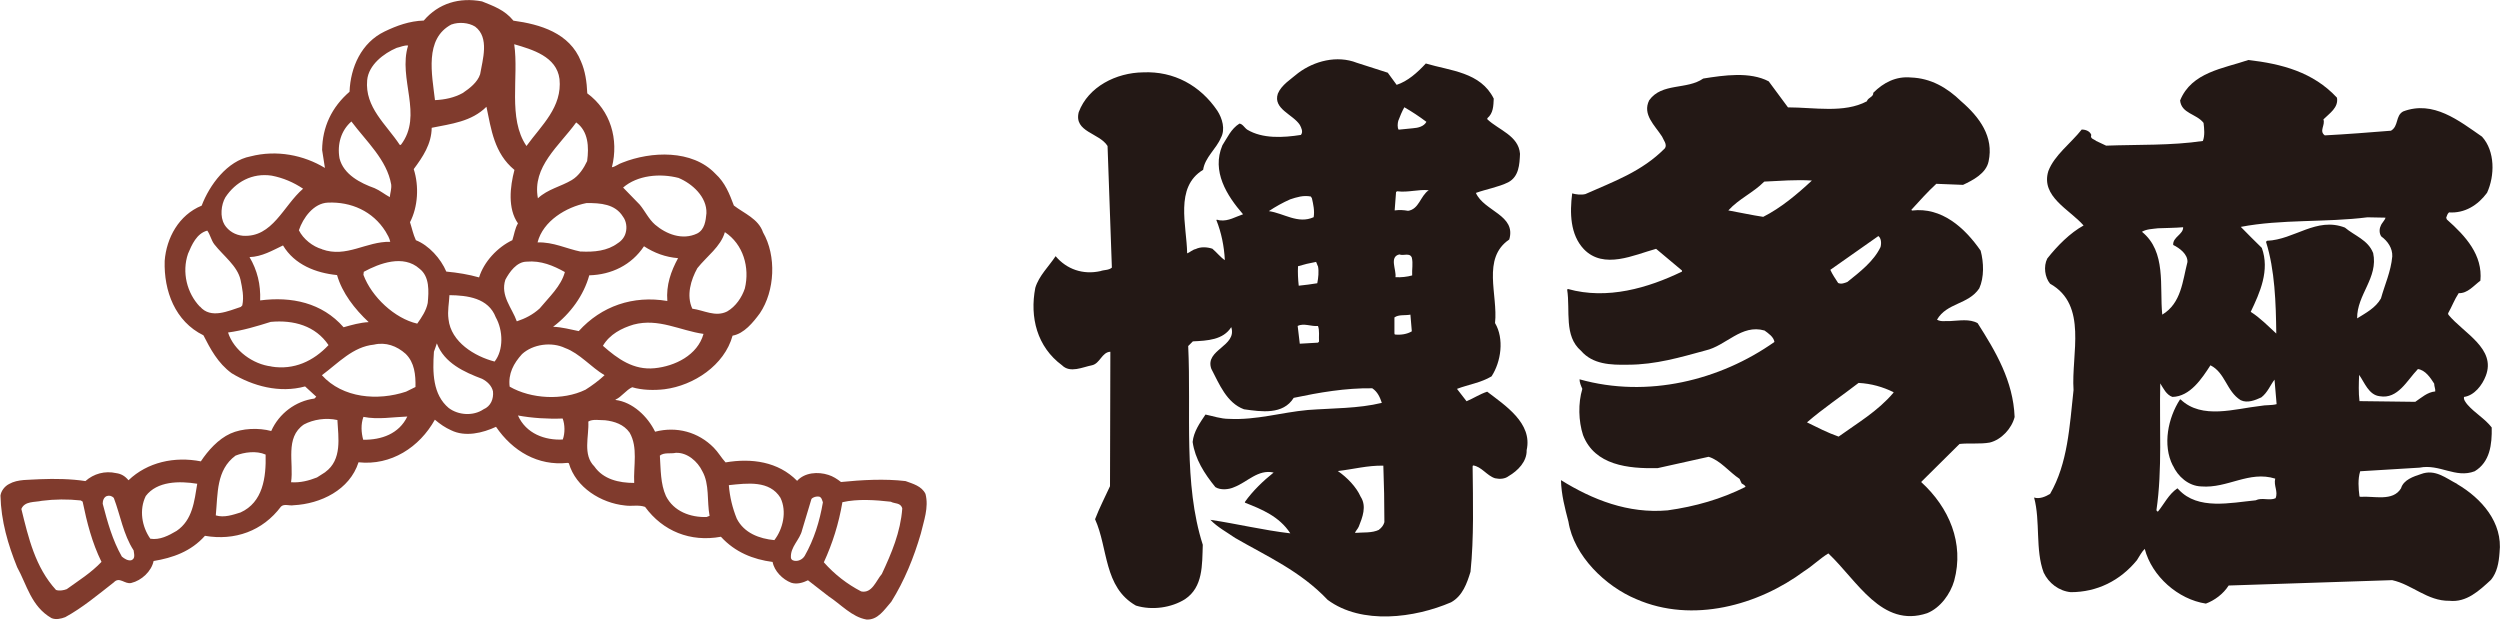
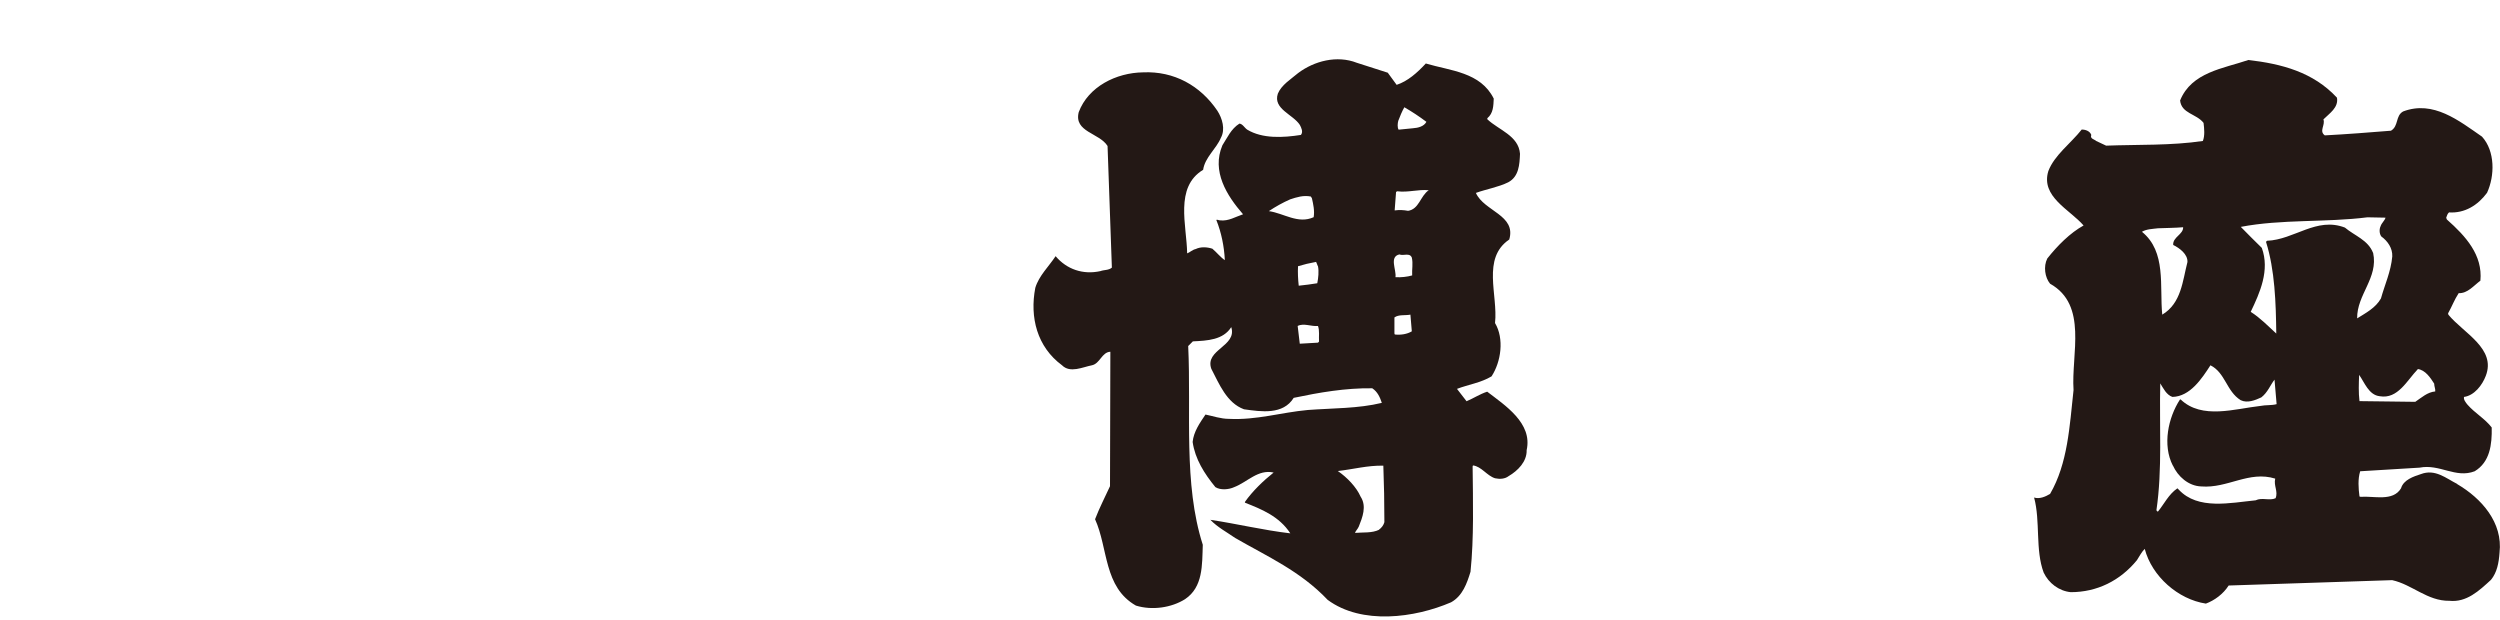
<svg xmlns="http://www.w3.org/2000/svg" id="_レイヤー_2" data-name="レイヤー 2" viewBox="0 0 214.21 53.09">
  <defs>
    <style>
      .cls-1 {
        fill: #803b2d;
      }

      .cls-2 {
        fill: #231815;
      }
    </style>
  </defs>
  <g id="_レイヤー_1-2" data-name="レイヤー 1">
    <g>
      <path class="cls-2" d="M127.43,33.56c-.64.21-1.19.58-1.77.82l-.82-1.06c.97-.37,2.04-.52,2.96-1.07.82-1.25,1.1-3.23.3-4.57.27-2.41-1.16-5.54,1.22-7.16.61-2.1-2.16-2.41-2.86-3.99.91-.33,1.92-.49,2.77-.91.92-.49.97-1.52,1.01-2.44-.12-1.56-1.83-2.04-2.8-2.96v-.09c.52-.43.52-1.07.55-1.68-1.13-2.28-3.72-2.38-5.82-3.01-.73.79-1.55,1.52-2.5,1.83l-.76-1.04-2.65-.85c-1.71-.67-3.66-.15-5.03.88-.61.52-1.43,1.01-1.74,1.77-.43,1.31,1.31,1.77,1.89,2.68.12.24.3.58.09.85-1.52.24-3.29.34-4.6-.45-.24-.16-.39-.49-.67-.52-.73.46-1.04,1.22-1.46,1.86-.94,2.22.37,4.3,1.77,5.91-.64.21-1.25.61-1.98.52-.09,0-.25-.09-.31-.03.43,1.07.67,2.25.73,3.44-.37-.24-.7-.67-1.07-.98-.46-.15-1-.18-1.43.03-.28.06-.52.3-.73.37-.03-2.38-1.1-5.67,1.37-7.16.15-1.06,1.13-1.8,1.52-2.74.4-.73.12-1.67-.3-2.32-1.46-2.16-3.72-3.41-6.37-3.29-2.29.03-4.69,1.22-5.51,3.41-.43,1.71,1.77,1.77,2.47,2.9l.37,10.42c-.27.24-.67.18-.98.3-1.49.33-2.89-.15-3.84-1.28-.58.88-1.43,1.68-1.74,2.71-.49,2.53.15,5.06,2.29,6.64.7.7,1.77.15,2.56,0,.7-.15.85-1.13,1.58-1.16l-.03,11.52c-.43.94-.91,1.86-1.28,2.83,1.13,2.5.73,5.82,3.5,7.4,1.4.43,3.05.18,4.21-.55,1.55-1.04,1.46-2.92,1.52-4.66-1.68-5.24-.98-11.33-1.25-17.03l.4-.4c1.25-.06,2.59-.12,3.29-1.22.52,1.65-2.29,1.92-1.71,3.57.67,1.28,1.31,2.92,2.8,3.47,1.49.21,3.35.49,4.26-.98,2.19-.46,4.42-.85,6.73-.82.46.3.67.79.82,1.25-2.01.49-4.18.45-6.34.61-2.29.21-4.39.88-6.76.76-.7,0-1.37-.24-2.01-.37-.49.73-1.01,1.46-1.1,2.35.21,1.46,1,2.71,1.95,3.87.45.28,1.16.21,1.61,0,1.13-.43,2.04-1.55,3.38-1.25-.88.7-1.8,1.58-2.47,2.53l.03.06c1.4.55,2.92,1.16,3.87,2.62-2.32-.27-4.57-.82-6.85-1.16.61.64,1.43,1.07,2.13,1.56,2.74,1.58,5.58,2.83,7.92,5.3,2.92,2.16,7.46,1.55,10.57.21,1-.55,1.37-1.65,1.67-2.62.3-2.93.21-6.06.18-9.02l.03-.09c.73.09,1.19.88,1.89,1.1.4.09.85.06,1.16-.18.79-.46,1.58-1.25,1.55-2.23.52-2.32-1.86-3.84-3.41-5.03M112.93,22.81c.09.45.03,1-.06,1.46-.52.09-1.04.15-1.59.21-.06-.55-.09-1.13-.06-1.67.49-.15,1-.27,1.55-.37l.15.37ZM108.72,18.09c.55-.37,1.19-.73,1.83-1.01.55-.18,1.13-.37,1.77-.24l.09.15c.12.52.24,1.07.15,1.62-1.34.61-2.56-.34-3.84-.52M112.93,29.36l-1.56.09-.18-1.52c.52-.27,1.16.06,1.74,0,.15.4.06.88.09,1.34l-.09.09ZM118.17,45.39c-.61.3-1.37.21-2.07.27.06-.18.24-.33.33-.55.3-.76.7-1.73.15-2.56-.36-.82-1.16-1.65-1.95-2.19,1.31-.15,2.56-.49,3.9-.46.06,1.61.09,3.17.09,4.84-.06.24-.24.49-.46.64M119.81,10.35c.15-.39.31-.79.52-1.16.64.37,1.28.79,1.89,1.25-.21.39-.7.52-1.16.55l-1.22.12c-.12-.18-.09-.55-.03-.76M119.51,28.66l-.03-.09v-1.37c.37-.27.91-.15,1.37-.24l.12,1.43c-.4.24-.94.33-1.46.27M121,23.6c-.43.12-.95.18-1.43.15.09-.64-.55-1.74.33-1.95.37.15.88-.18,1.07.27.12.52,0,1.01.03,1.52M120.63,18.06c-.37-.06-.7-.09-1.13-.03.03-.52.09-1.07.12-1.58l.09-.06c.97.12,1.8-.18,2.71-.09-.73.49-.82,1.64-1.8,1.77" />
      <path class="cls-2" d="M210.55,41.47c-.97-.49-1.89-1.31-3.11-.85-.64.21-1.5.49-1.71,1.22-.7,1.16-2.32.64-3.47.73l-.09-.03c-.09-.7-.15-1.49.06-2.16l5.09-.31c1.73-.34,3.08.94,4.72.31,1.31-.79,1.49-2.29,1.46-3.75-.58-.76-1.43-1.22-2.07-1.95-.15-.18-.37-.46-.3-.67.88-.12,1.56-1.01,1.86-1.8.91-2.34-1.89-3.66-3.2-5.24l-.03-.12c.33-.58.55-1.19.91-1.73.76.03,1.28-.64,1.86-1.07.21-2.19-1.25-3.81-2.87-5.24l-.06-.15c.06-.15.09-.33.24-.46,1.34.09,2.47-.61,3.26-1.68.67-1.46.7-3.56-.43-4.81-1.98-1.37-4.18-3.14-6.76-2.16-.67.37-.37,1.25-1.04,1.65-1.86.15-3.78.3-5.67.4-.52-.37.06-.88-.12-1.37.52-.52,1.31-1.01,1.16-1.86-2.04-2.2-4.75-2.9-7.59-3.23-2.13.73-4.87,1.04-5.85,3.47.12,1.13,1.4,1.13,2.01,1.92.06.49.12,1.1-.06,1.55-2.68.4-5.58.3-8.29.4l-.85-.4c-.15-.15-.55-.18-.42-.52-.12-.33-.49-.46-.82-.46-.94,1.19-2.34,2.19-2.86,3.56-.67,2.19,1.83,3.29,3.02,4.66-1.16.64-2.25,1.74-3.11,2.83-.34.67-.21,1.62.24,2.16,3.26,1.83,1.8,6.03,2.01,9.11-.34,3.11-.49,6.28-2.01,8.9-.4.24-.91.46-1.37.31.55,2.04.09,4.48.82,6.43.43.91,1.31,1.58,2.32,1.68,2.25,0,4.23-.98,5.67-2.74.21-.33.42-.73.67-.97.61,2.35,2.86,4.33,5.24,4.69.73-.27,1.49-.82,1.95-1.55l14.01-.46c1.71.37,3.02,1.8,4.91,1.77,1.46.15,2.53-.85,3.56-1.8.52-.64.67-1.46.73-2.32.3-2.59-1.55-4.66-3.63-5.88M207.17,31.62c.64.09,1.07.73,1.4,1.25,0,.24.12.46.09.67-.67.06-1.16.52-1.71.89-1.52-.03-3.23-.03-4.78-.06-.09-.73-.06-1.52-.03-2.25.46.64.82,1.73,1.77,1.83,1.55.27,2.34-1.37,3.26-2.32M183.53,19.86c.4-.24.92-.24,1.37-.3.73-.03,1.49-.03,2.16-.09.03.61-.91.85-.85,1.52.55.27,1.25.79,1.22,1.46-.42,1.62-.52,3.53-2.16,4.51-.24-2.44.37-5.39-1.74-7.1M186.18,39.88c.42.94,1.34,1.77,2.44,1.8,2.25.18,4.08-1.37,6.33-.67-.15.61.27,1.1.03,1.68-.52.24-1.16-.09-1.71.18-2.16.21-4.94.85-6.58-.91l-.12-.12c-.76.52-1.13,1.34-1.68,2.01l-.12-.12c.52-3.54.24-7.25.33-10.88.27.43.52.98,1.04,1.16,1.52-.03,2.53-1.58,3.26-2.71,1.28.64,1.37,2.23,2.59,2.99.58.28,1.25,0,1.77-.24.55-.43.76-1.04,1.13-1.52l.18,2.1c-.43.12-.95.06-1.37.15-2.19.24-5.03,1.19-6.85-.55h-.06c-1.01,1.55-1.52,3.9-.61,5.67M203.33,21.66c-.43-1.1-1.58-1.46-2.41-2.16-2.44-.94-4.33,1.04-6.67,1.13l-.09.09c.76,2.41.85,5.24.88,7.86-.7-.64-1.37-1.34-2.19-1.86.79-1.65,1.65-3.56.95-5.48-.58-.55-1.22-1.22-1.8-1.8,3.47-.67,7.31-.37,10.85-.82l1.55.03c-.06.25-.34.46-.42.73-.12.24-.12.64.06.88.55.4.97,1.01.94,1.71-.12,1.31-.64,2.41-.97,3.6-.46.82-1.31,1.25-2.04,1.71-.03-2.04,1.83-3.47,1.37-5.61" />
-       <path class="cls-2" d="M167.13,27.51c-.4-.03-.82.09-1.16-.12.85-1.46,2.68-1.28,3.62-2.68.43-.94.39-2.22.12-3.23-1.37-1.98-3.35-3.75-5.88-3.44l-.06-.06c.7-.76,1.37-1.52,2.14-2.23l2.29.09c.85-.4,1.98-.98,2.19-2.01.46-2.1-.76-3.78-2.35-5.15-1.22-1.19-2.62-1.98-4.3-2.04-1.28-.12-2.35.43-3.23,1.31.03.37-.46.4-.55.73-1.95,1.04-4.51.52-6.76.52l-1.65-2.23c-1.62-.85-3.84-.52-5.61-.24-1.4.98-3.54.34-4.63,1.86-.61,1.22.49,2.16,1.1,3.11.12.3.46.67.25,1-1.98,2.01-4.42,2.86-6.82,3.93-.37.09-.82.03-1.13-.06-.21,1.67-.18,3.53,1,4.78,1.71,1.77,4.3.49,6.19-.03l2.22,1.86v.09c-2.89,1.4-6.4,2.44-9.78,1.49l-.06.06c.28,1.8-.3,3.96,1.19,5.24,1,1.16,2.53,1.22,4.02,1.19,2.37,0,4.51-.64,6.64-1.22,1.77-.4,3.08-2.28,5.06-1.71.33.24.79.55.85.98-4.66,3.29-10.88,4.84-16.7,3.2,0,.27.12.55.24.82-.37,1.22-.33,2.77.06,3.96,1,2.59,3.87,2.89,6.4,2.83l4.36-.97c1,.3,1.77,1.31,2.65,1.89l.18.39c.12.09.31.15.33.3-2.07,1.04-4.3,1.68-6.67,2.01-3.38.3-6.43-.91-9.14-2.59.03,1.25.34,2.41.64,3.56.46,2.92,3.17,5.54,5.82,6.64,4.81,2.1,10.45.52,14.38-2.4.73-.46,1.37-1.1,2.07-1.52,2.47,2.32,4.57,6.43,8.47,5.12,1.13-.46,1.98-1.64,2.31-2.77.88-3.23-.43-6.28-2.83-8.47l3.29-3.26c.85-.09,1.77.03,2.59-.12,1-.24,1.89-1.22,2.13-2.19-.12-3.08-1.62-5.61-3.17-8.04-.7-.39-1.58-.21-2.35-.18M160.95,20.23c.24.18.27.61.18.94-.58,1.22-1.77,2.13-2.84,2.99-.24.09-.51.21-.79.09-.24-.37-.49-.73-.67-1.13l4.11-2.89ZM151.08,18.58c-1.01-.15-1.98-.37-2.99-.55.92-1.01,2.1-1.49,3.08-2.47,1.34-.06,2.74-.18,4.08-.09-1.28,1.19-2.65,2.34-4.17,3.11M162.23,33.66c-1.34,1.58-3.08,2.59-4.69,3.75-.95-.33-1.83-.79-2.71-1.22,1.37-1.19,2.96-2.25,4.42-3.38,1.1.06,2.07.34,2.99.79v.06Z" />
-       <path class="cls-1" d="M74.19,53.08c1.02.09,1.57-.83,2.18-1.52,1.13-1.81,1.93-3.78,2.53-5.84.25-1.08.7-2.23.4-3.4-.33-.68-1.09-.87-1.71-1.1-1.77-.21-3.76-.1-5.53.08-.33-.26-.69-.49-1.08-.61-.89-.29-2.03-.21-2.68.51-1.62-1.65-3.91-1.96-6.13-1.58-.36-.39-.63-.88-1.02-1.27-1.32-1.33-3.16-1.84-5.02-1.36-.63-1.3-1.92-2.54-3.39-2.72v-.03c.52-.23.91-.83,1.43-1.06.82.25,1.87.28,2.78.17,2.48-.32,5.12-2.04,5.82-4.59.98-.17,1.76-1.13,2.34-1.92,1.29-1.91,1.43-4.92.27-6.93-.4-1.17-1.62-1.62-2.5-2.3-.37-.98-.74-1.96-1.59-2.73-1.98-2.08-5.51-1.92-7.95-.95-.33.1-.62.36-.91.4.6-2.39-.11-4.87-2.11-6.33-.04-.98-.18-1.93-.54-2.74-.97-2.45-3.52-3.18-5.79-3.49-.76-.94-1.74-1.26-2.69-1.65-1.93-.37-3.73.16-4.99,1.64-1.24.04-2.32.44-3.36.94-1.99.96-2.92,3.06-3,5.16-1.53,1.32-2.33,3.03-2.35,4.99l.24,1.54c-1.81-1.1-4.13-1.57-6.38-.99-1.99.38-3.51,2.45-4.18,4.22-1.96.8-3.02,2.77-3.17,4.73-.08,2.58.89,5.19,3.32,6.38.6,1.17,1.23,2.38,2.42,3.25,1.81,1.1,4.1,1.73,6.29,1.13l.96.88-.16.16c-1.6.21-3.03,1.27-3.7,2.78-1.08-.29-2.49-.24-3.5.22-1.04.47-1.92,1.46-2.53,2.38-2.26-.44-4.58.07-6.2,1.62-.3-.36-.62-.55-1.05-.61-.98-.22-1.93.05-2.64.68-1.24-.19-2.58-.21-3.89-.16-.92.07-1.9-.02-2.65.41-.39.2-.68.59-.74.99.05,2.19.65,4.21,1.43,6.14.83,1.5,1.2,3.36,2.94,4.36.36.16.82.06,1.18-.08,1.47-.8,2.8-1.92,4.16-2.98.49-.53.95.19,1.5.05.88-.21,1.73-1,1.91-1.88,1.63-.27,3.2-.81,4.4-2.16,2.55.44,4.94-.4,6.52-2.51.29-.26.69-.04,1.08-.11,2.32-.12,4.8-1.31,5.56-3.68,2.78.3,5.22-1.28,6.54-3.65.46.39.89.68,1.38.9,1.22.61,2.72.24,3.86-.29,1.42,2.08,3.59,3.37,6.14,3.09l.1.03c.6,2.09,2.77,3.41,4.8,3.62.62.09,1.15-.08,1.73.12,1.52,2.08,3.88,3.04,6.5,2.56,1.22,1.33,2.76,1.94,4.43,2.16.14.78.86,1.5,1.59,1.78.49.16,1.01,0,1.44-.21l1.75,1.36c1.08.71,2.01,1.78,3.25,2M50.15,33.4c-1.92.93-4.64.79-6.48-.27-.14-1.11.34-2,1.06-2.79.94-.86,2.54-1.07,3.69-.52,1.24.45,2.23,1.65,3.38,2.33-.49.46-1.07.89-1.66,1.26M35.63,20.57c-.23-.49-.33-1.01-.5-1.53.68-1.31.79-3.08.32-4.55.78-1.05,1.52-2.14,1.54-3.54,1.67-.34,3.4-.52,4.69-1.8.41,1.93.66,3.98,2.4,5.41-.38,1.44-.59,3.31.3,4.58-.26.43-.32.95-.48,1.44-1.27.6-2.44,1.85-2.85,3.19-.88-.25-1.83-.41-2.81-.5-.47-1.11-1.49-2.25-2.61-2.69M27.59,21.35c-.79-.22-1.61-.87-1.98-1.62.35-1.05,1.26-2.33,2.5-2.37,1.96-.08,3.83.72,4.93,2.48.17.29.33.55.4.88-2.06-.05-3.75,1.4-5.85.64M49.59,28.37c-.69-.13-1.44-.35-2.2-.37,1.49-1.12,2.63-2.7,3.1-4.41,1.9-.05,3.62-.88,4.69-2.49.89.58,1.84.93,2.92,1.02-.61,1.12-1.03,2.3-.92,3.67-2.94-.5-5.65.44-7.59,2.58M44.28,27.53c-.4-1.14-1.42-2.18-.98-3.56.35-.66.97-1.54,1.82-1.55,1.24-.11,2.29.34,3.28.89-.32,1.21-1.35,2.14-2.16,3.12-.58.53-1.23.86-1.95,1.1M49.76,21.56c-1.24-.25-2.33-.83-3.7-.79.47-1.84,2.46-3.03,4.19-3.37,1.21-.01,2.45.08,3.12,1.15.3.39.37.95.24,1.4-.09.36-.35.69-.68.89-.88.66-2.02.77-3.17.71M35.94,23.02c.89.68.8,1.95.71,2.94-.13.66-.51,1.22-.9,1.77-1.93-.44-3.91-2.29-4.61-4.18l.03-.26c1.34-.73,3.39-1.5,4.77-.27M38.43,27.35c-.1-.72.05-1.37.08-2.06,1.54.02,3.34.24,3.97,1.9.63,1.11.68,2.81-.1,3.79-1.7-.44-3.74-1.67-3.95-3.63M60.28,28.61c-.51,1.83-2.46,2.77-4.19,2.94-1.8.18-3.15-.79-4.43-1.92.58-.99,1.62-1.52,2.63-1.82,2.15-.57,3.99.52,5.99.8M63.82,24.72c-.25.75-.77,1.54-1.52,1.97-1.01.5-1.99-.11-2.98-.24-.53-1.14-.12-2.48.43-3.47.81-1.02,2.01-1.85,2.36-3.09,1.57,1.03,2.15,3.02,1.71,4.83M58.15,15.25c1.15.48,2.43,1.61,2.38,3.02-.06.65-.15,1.41-.8,1.74-1.27.6-2.65.05-3.6-.76-.56-.49-.86-1.17-1.32-1.72l-1.42-1.46c1.23-1.06,3.16-1.24,4.77-.82M50.32,13.78c-.29.62-.71,1.28-1.33,1.65-.94.56-2.05.77-2.9,1.56-.51-2.71,1.83-4.49,3.28-6.5,1.05.75,1.1,2.12.94,3.29M47.94,6.76c.25,2.42-1.54,3.97-2.83,5.75-1.62-2.37-.64-5.91-1.05-8.72,1.54.45,3.64,1.05,3.88,2.98M38.68,2.1c.62-.23,1.47-.17,2.03.18,1.25.94.64,2.84.43,4.08-.22.69-.91,1.22-1.49,1.61-.72.4-1.53.57-2.38.61-.25-2.19-.93-5.26,1.42-6.49M31.46,6.87c.12-1.31,1.42-2.3,2.53-2.77.33-.07.62-.23.98-.2-.89,2.85,1.32,5.97-.62,8.51h-.1c-1.16-1.76-3-3.21-2.79-5.54M29.09,13.56c-.21-1.21.14-2.39,1.02-3.15,1.29,1.72,3.04,3.28,3.41,5.4.04.39-.09.72-.12,1.08-.43-.23-.86-.58-1.31-.77-1.18-.42-2.66-1.16-3-2.56M19.23,19.23c-.4-.65-.28-1.7.08-2.32.87-1.32,2.3-2.11,3.97-1.86.98.19,1.87.57,2.69,1.12-1.69,1.45-2.61,4.21-5.17,4.03-.62-.06-1.21-.38-1.58-.97M17.13,26.28c-1.12-1.17-1.56-2.96-1.02-4.54.32-.76.74-1.74,1.65-1.98.26.36.33.81.6,1.17.79,1.01,1.98,1.85,2.25,3.05.14.68.31,1.44.15,2.19l-.13.13c-1.04.33-2.57,1.07-3.5-.04M22.29,25.75c.06-1.37-.25-2.61-.91-3.72,1.08-.04,1.96-.57,2.87-1,.99,1.66,2.83,2.36,4.63,2.54.44,1.53,1.5,2.9,2.71,4.03-.75.04-1.44.24-2.15.44-1.85-2.11-4.47-2.65-7.15-2.3M23.26,31.4c-1.57-.18-3.22-1.35-3.72-2.91,1.27-.17,2.48-.54,3.66-.91,1.96-.18,3.83.33,4.95,1.99-1.3,1.38-2.96,2.15-4.89,1.84M27.58,32.15c1.43-1.06,2.66-2.44,4.46-2.62,1.01-.24,1.96.11,2.72.79.76.75.86,1.79.84,2.84l-.81.4c-2.41.8-5.42.57-7.21-1.41M38.46,34.97c-1.39-1.16-1.4-3.06-1.28-4.83.1-.23.16-.49.25-.72.64,1.7,2.37,2.47,3.88,3.04.43.22.82.58.93,1.07.07.65-.19,1.28-.81,1.54-.88.6-2.16.51-2.98-.11M8.71,48.13c-.91.96-1.98,1.62-2.99,2.35-.26.1-.62.17-.92.07-1.78-1.95-2.36-4.46-2.97-6.94.29-.69,1.14-.56,1.76-.7,1.08-.14,2.22-.15,3.33-.03l.16.1c.37,1.8.81,3.52,1.61,5.15M11.23,48.01c-.29.04-.56-.13-.79-.32-.8-1.4-1.23-2.96-1.64-4.53,0-.26.09-.56.36-.66.23-.07.43,0,.59.16.57,1.5.81,3.13,1.7,4.5.04.33.17.72-.22.85M15.13,45.49c-.68.4-1.43.8-2.25.67-.73-1.04-.97-2.48-.39-3.66.97-1.28,2.87-1.3,4.41-1.05-.25,1.51-.4,3.11-1.77,4.04M20.61,43.91c-.65.2-1.4.47-2.12.25.18-1.87.03-3.89,1.69-5.12.75-.3,1.79-.44,2.58-.09.05,1.96-.23,4.09-2.15,4.96M27.88,40.45l-.72.46c-.68.27-1.44.47-2.22.41.25-1.67-.55-3.82,1.1-4.95.81-.43,1.89-.6,2.87-.38.08,1.51.42,3.4-1.04,4.46M31.12,37.68c-.17-.62-.21-1.34.02-1.96,1.24.25,2.55.01,3.76-.03-.71,1.48-2.21,2.01-3.78,1.99M44.38,35.6c1.18.22,2.55.31,3.83.26.2.52.21,1.27.01,1.8-1.53.08-3.14-.5-3.84-2.06M50.93,39.97c-1.02-1.01-.45-2.58-.52-3.85.36-.23.98-.11,1.44-.11.79.09,1.6.35,2.1,1.06.73,1.27.32,2.84.39,4.31-1.31,0-2.65-.31-3.41-1.41M57.06,42.5c-.47-1.04-.44-2.25-.52-3.46.36-.3.95-.14,1.37-.24.98-.04,1.87.74,2.27,1.58.63,1.11.38,2.55.62,3.82l-.26.1c-1.37.04-2.81-.47-3.48-1.8M63.13,44.44c-.37-.91-.6-1.86-.68-2.87,1.6-.17,3.49-.42,4.42,1.08.57,1.17.22,2.68-.52,3.63-1.28-.12-2.59-.6-3.22-1.84M67.77,47.8c-.07-.95.77-1.54.96-2.39l.8-2.66c.16-.17.42-.23.65-.2.23.06.26.32.33.49-.28,1.64-.76,3.18-1.56,4.59-.16.26-.45.43-.75.43-.2,0-.39-.06-.43-.26M73.78,50.67c-1.18-.61-2.27-1.45-3.19-2.49.74-1.61,1.28-3.31,1.59-5.15,1.31-.3,2.84-.19,4.15-.04.33.19.85.06.98.58-.15,2.03-.92,3.83-1.75,5.61-.49.56-.84,1.71-1.79,1.49" />
    </g>
  </g>
</svg>